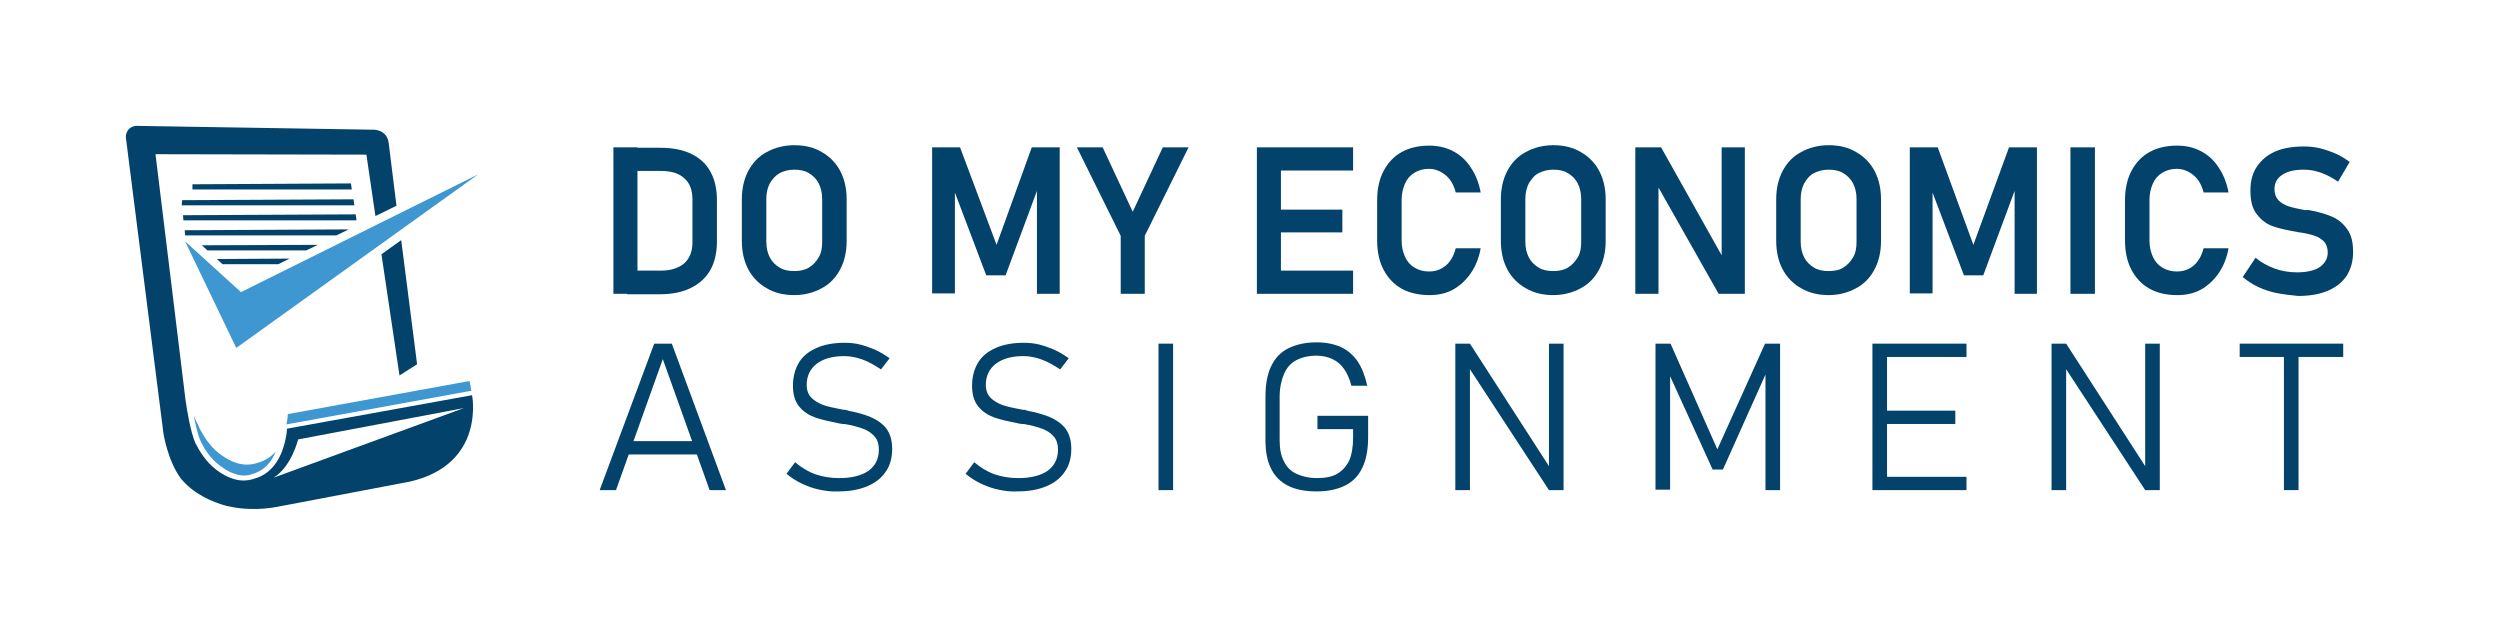
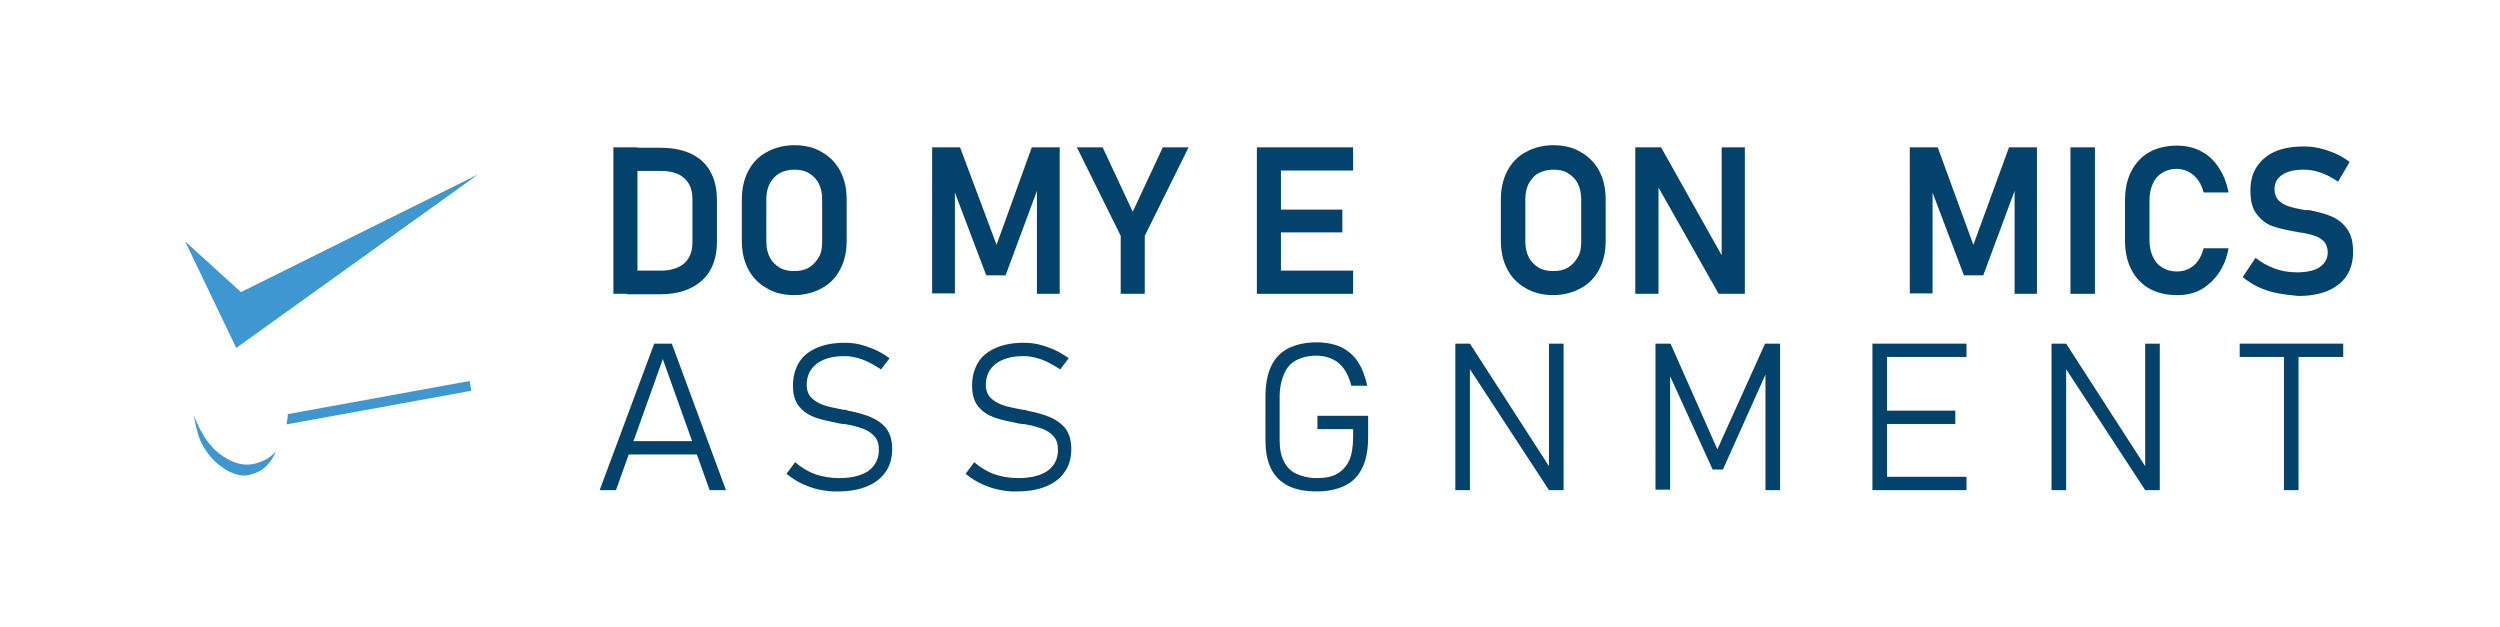
<svg xmlns="http://www.w3.org/2000/svg" version="1.1" id="Layer_1" x="0px" y="0px" viewBox="0 0 582 146" style="enable-background:new 0 0 582 146;" xml:space="preserve">
  <style type="text/css">
	.st0{fill:#03426A;}
	.st1{fill:#3E97D1;}
</style>
  <g>
    <path class="st0" d="M142.8,34.3h5.6v34.1h-5.6V34.3z M146,63h7.9c2.3,0,4.1-0.6,5.4-1.7c1.3-1.2,1.9-2.8,1.9-4.9v-10   c0-2.1-0.6-3.8-1.9-4.9c-1.3-1.2-3.1-1.7-5.4-1.7H146v-5.4h7.8c2.8,0,5.2,0.5,7.1,1.4c2,1,3.5,2.3,4.5,4.2c1,1.8,1.5,4,1.5,6.6v9.7   c0,2.5-0.5,4.7-1.5,6.5c-1,1.8-2.5,3.2-4.5,4.2c-2,1-4.4,1.5-7.2,1.5H146V63z" />
    <path class="st0" d="M178.5,67.1c-1.8-1-3.3-2.5-4.3-4.4c-1-1.9-1.5-4.1-1.5-6.6v-9.7c0-2.5,0.5-4.7,1.5-6.6c1-1.9,2.4-3.4,4.3-4.4   c1.8-1,4-1.6,6.4-1.6s4.6,0.5,6.4,1.6c1.8,1,3.3,2.5,4.3,4.4c1,1.9,1.5,4.1,1.5,6.6v9.7c0,2.5-0.5,4.7-1.5,6.6s-2.4,3.4-4.3,4.4   c-1.8,1-4,1.6-6.4,1.6S180.3,68.2,178.5,67.1z M188.3,62.3c1-0.6,1.7-1.4,2.3-2.4s0.8-2.2,0.8-3.6v-10c0-1.4-0.3-2.6-0.8-3.6   c-0.5-1-1.3-1.8-2.3-2.4s-2.1-0.8-3.4-0.8c-1.3,0-2.4,0.3-3.4,0.8c-1,0.6-1.7,1.4-2.3,2.4c-0.5,1-0.8,2.2-0.8,3.6v10   c0,1.4,0.3,2.6,0.8,3.6c0.5,1,1.3,1.8,2.3,2.4c1,0.6,2.1,0.8,3.4,0.8C186.2,63.1,187.3,62.9,188.3,62.3z" />
    <path class="st0" d="M240.2,34.3h6.5v34.1h-5.3v-26l0.2,1.5l-7.5,20.2h-4.5l-7.5-19.8l0.2-2v26h-5.3V34.3h6.5L232,57L240.2,34.3z" />
    <path class="st0" d="M266.5,54.9v13.5h-5.6V54.9l-10.2-20.6h6l7,15l7-15h6L266.5,54.9z" />
    <path class="st0" d="M292.6,34.3h5.6v34.1h-5.6V34.3z M295,34.3h20v5.4h-20V34.3z M295,48.8h17.5v5.3H295V48.8z M295,63h20v5.4h-20   V63z" />
-     <path class="st0" d="M326.3,67.2c-1.8-1-3.2-2.5-4.2-4.4s-1.5-4.2-1.5-6.8v-9.4c0-2.6,0.5-4.9,1.5-6.8s2.4-3.4,4.2-4.4   c1.8-1,4-1.5,6.4-1.5c2,0,3.9,0.4,5.6,1.3c1.7,0.9,3,2.1,4.1,3.8c1.1,1.6,1.9,3.6,2.3,5.8h-5.8c-0.3-1.1-0.7-2.1-1.3-2.9   c-0.6-0.8-1.3-1.4-2.2-1.9c-0.8-0.4-1.7-0.7-2.7-0.7c-1.3,0-2.4,0.3-3.4,0.9s-1.7,1.4-2.2,2.5c-0.5,1.1-0.8,2.4-0.8,3.8V56   c0,1.5,0.3,2.7,0.8,3.8c0.5,1.1,1.2,1.9,2.2,2.5s2.1,0.9,3.4,0.9c1,0,1.9-0.2,2.7-0.6c0.8-0.4,1.6-1,2.2-1.9c0.6-0.8,1-1.8,1.3-2.9   h5.8c-0.4,2.3-1.2,4.2-2.3,5.8c-1.1,1.6-2.5,2.9-4.1,3.8s-3.5,1.3-5.5,1.3C330.3,68.7,328.1,68.2,326.3,67.2z" />
    <path class="st0" d="M355.2,67.1c-1.8-1-3.3-2.5-4.3-4.4s-1.5-4.1-1.5-6.6v-9.7c0-2.5,0.5-4.7,1.5-6.6c1-1.9,2.4-3.4,4.3-4.4   c1.8-1,4-1.6,6.4-1.6c2.4,0,4.6,0.5,6.4,1.6c1.8,1,3.3,2.5,4.3,4.4c1,1.9,1.5,4.1,1.5,6.6v9.7c0,2.5-0.5,4.7-1.5,6.6   s-2.4,3.4-4.3,4.4c-1.8,1-4,1.6-6.4,1.6C359.2,68.7,357.1,68.2,355.2,67.1z M365,62.3c1-0.6,1.7-1.4,2.3-2.4s0.8-2.2,0.8-3.6v-10   c0-1.4-0.3-2.6-0.8-3.6c-0.5-1-1.3-1.8-2.3-2.4c-1-0.6-2.1-0.8-3.4-0.8s-2.4,0.3-3.4,0.8s-1.7,1.4-2.3,2.4c-0.5,1-0.8,2.2-0.8,3.6   v10c0,1.4,0.3,2.6,0.8,3.6s1.3,1.8,2.3,2.4c1,0.6,2.1,0.8,3.4,0.8S364,62.9,365,62.3z" />
    <path class="st0" d="M380.6,34.3h6.1l14.7,26.2l-0.6,0.6V34.3h5.4v34.1h-6.1l-14.6-25.8l0.6-0.6v26.4h-5.4V34.3z" />
-     <path class="st0" d="M419.3,67.1c-1.8-1-3.3-2.5-4.3-4.4s-1.5-4.1-1.5-6.6v-9.7c0-2.5,0.5-4.7,1.5-6.6c1-1.9,2.4-3.4,4.3-4.4   c1.8-1,4-1.6,6.4-1.6c2.4,0,4.6,0.5,6.4,1.6c1.8,1,3.3,2.5,4.3,4.4c1,1.9,1.5,4.1,1.5,6.6v9.7c0,2.5-0.5,4.7-1.5,6.6   s-2.4,3.4-4.3,4.4c-1.8,1-4,1.6-6.4,1.6C423.3,68.7,421.2,68.2,419.3,67.1z M429.1,62.3c1-0.6,1.7-1.4,2.3-2.4s0.8-2.2,0.8-3.6v-10   c0-1.4-0.3-2.6-0.8-3.6c-0.5-1-1.3-1.8-2.3-2.4c-1-0.6-2.1-0.8-3.4-0.8s-2.4,0.3-3.4,0.8s-1.7,1.4-2.3,2.4c-0.5,1-0.8,2.2-0.8,3.6   v10c0,1.4,0.3,2.6,0.8,3.6s1.3,1.8,2.3,2.4c1,0.6,2.1,0.8,3.4,0.8S428.2,62.9,429.1,62.3z" />
    <path class="st0" d="M467.7,34.3h6.5v34.1H469v-26l0.2,1.5l-7.5,20.2h-4.5l-7.5-19.8l0.2-2v26h-5.3V34.3h6.5l8.3,22.7L467.7,34.3z" />
    <path class="st0" d="M487.7,68.4h-5.7V34.3h5.7V68.4z" />
    <path class="st0" d="M500.4,67.2c-1.8-1-3.2-2.5-4.2-4.4s-1.5-4.2-1.5-6.8v-9.4c0-2.6,0.5-4.9,1.5-6.8s2.4-3.4,4.2-4.4   c1.8-1,4-1.5,6.4-1.5c2,0,3.9,0.4,5.6,1.3c1.7,0.9,3,2.1,4.1,3.8c1.1,1.6,1.9,3.6,2.3,5.8H513c-0.3-1.1-0.7-2.1-1.3-2.9   c-0.6-0.8-1.3-1.4-2.2-1.9c-0.8-0.4-1.7-0.7-2.7-0.7c-1.3,0-2.4,0.3-3.4,0.9s-1.7,1.4-2.2,2.5c-0.5,1.1-0.8,2.4-0.8,3.8V56   c0,1.5,0.3,2.7,0.8,3.8c0.5,1.1,1.2,1.9,2.2,2.5s2.1,0.9,3.4,0.9c1,0,1.9-0.2,2.7-0.6c0.8-0.4,1.6-1,2.2-1.9c0.6-0.8,1-1.8,1.3-2.9   h5.8c-0.4,2.3-1.2,4.2-2.3,5.8c-1.1,1.6-2.5,2.9-4.1,3.8s-3.5,1.3-5.5,1.3C504.3,68.7,502.2,68.2,500.4,67.2z" />
    <path class="st0" d="M529.9,68.2c-1.5-0.3-2.9-0.8-4.2-1.4c-1.3-0.6-2.5-1.4-3.6-2.3l3-4.5c1.3,1.1,2.8,1.9,4.4,2.5   c1.6,0.6,3.4,0.9,5.2,0.9c2.3,0,4.1-0.4,5.3-1.2s1.9-2,1.9-3.4v0c0-1-0.3-1.9-0.8-2.5c-0.6-0.6-1.3-1.1-2.2-1.4   c-0.9-0.3-2.1-0.6-3.5-0.8c0,0-0.1,0-0.1,0s-0.1,0-0.1,0l-0.4-0.1c-2.3-0.4-4.2-0.8-5.6-1.3c-1.5-0.5-2.7-1.4-3.8-2.8   s-1.5-3.2-1.5-5.6v0c0-2.2,0.5-4,1.5-5.5c1-1.5,2.4-2.7,4.2-3.5c1.8-0.8,4.1-1.2,6.7-1.2c1.2,0,2.4,0.1,3.7,0.4   c1.2,0.3,2.4,0.7,3.6,1.2c1.2,0.5,2.3,1.2,3.4,2l-2.7,4.6c-1.3-0.9-2.6-1.6-4-2.1s-2.7-0.7-4-0.7c-2.2,0-3.8,0.4-5,1.2   s-1.8,1.9-1.8,3.3v0c0,1.1,0.3,1.9,0.9,2.6c0.6,0.6,1.4,1.1,2.3,1.4c0.9,0.3,2.2,0.6,3.8,0.9c0.1,0,0.1,0,0.2,0c0.1,0,0.1,0,0.2,0   c0.1,0,0.2,0,0.3,0c0.1,0,0.2,0,0.3,0c2.1,0.4,3.9,0.9,5.3,1.5c1.4,0.6,2.6,1.5,3.6,2.9s1.4,3.1,1.4,5.4v0c0,2.1-0.5,3.9-1.5,5.5   c-1,1.5-2.5,2.7-4.4,3.5s-4.2,1.2-6.9,1.2C533,68.7,531.4,68.5,529.9,68.2z" />
    <path class="st0" d="M152.3,80h4.1l12.6,34.1h-3.8l-10.9-30.5l-10.9,30.5h-3.8L152.3,80z M145.5,102.7h17.9v3.1h-17.9V102.7z" />
    <path class="st0" d="M190.8,114c-1.5-0.3-2.8-0.8-4.1-1.4s-2.5-1.4-3.6-2.3l2-2.7c1.4,1.2,3,2.2,4.7,2.8c1.7,0.6,3.6,0.9,5.6,0.9   c2.9,0,5.2-0.6,6.8-1.7c1.6-1.2,2.4-2.8,2.4-4.9v0c0-1.3-0.3-2.3-1-3.1c-0.7-0.8-1.6-1.4-2.7-1.8c-1.1-0.4-2.5-0.8-4.3-1.1   c0,0-0.1,0-0.2,0s-0.1,0-0.2,0l-0.7-0.1c-2.4-0.5-4.3-0.9-5.7-1.4c-1.4-0.5-2.7-1.3-3.7-2.5c-1-1.2-1.5-2.8-1.5-4.9v0   c0-2.1,0.5-3.9,1.4-5.4c0.9-1.5,2.3-2.6,4.1-3.4c1.8-0.8,4-1.2,6.5-1.2c1.2,0,2.4,0.1,3.6,0.4c1.2,0.3,2.3,0.7,3.5,1.2   c1.1,0.5,2.3,1.2,3.4,2l-2,2.6c-1.5-1-2.9-1.8-4.3-2.3c-1.4-0.5-2.8-0.8-4.2-0.8c-2.8,0-4.9,0.6-6.5,1.8c-1.5,1.2-2.3,2.8-2.3,4.9   v0c0,1.3,0.4,2.3,1.1,3s1.7,1.3,2.8,1.7s2.7,0.7,4.7,1.1c0.1,0,0.1,0,0.2,0c0.1,0,0.1,0,0.2,0c0.1,0,0.2,0,0.3,0.1   c0.1,0,0.2,0,0.3,0.1c2.1,0.4,3.9,0.9,5.3,1.5c1.4,0.6,2.6,1.4,3.6,2.6c0.9,1.2,1.4,2.8,1.4,4.8v0c0,2.1-0.5,3.9-1.5,5.3   c-1,1.5-2.4,2.6-4.3,3.4s-4.1,1.2-6.8,1.2C193.9,114.5,192.3,114.3,190.8,114z" />
    <path class="st0" d="M232.5,114c-1.5-0.3-2.8-0.8-4.1-1.4s-2.5-1.4-3.6-2.3l2-2.7c1.4,1.2,3,2.2,4.7,2.8c1.7,0.6,3.6,0.9,5.6,0.9   c2.9,0,5.2-0.6,6.8-1.7c1.6-1.2,2.4-2.8,2.4-4.9v0c0-1.3-0.3-2.3-1-3.1c-0.7-0.8-1.6-1.4-2.7-1.8c-1.1-0.4-2.5-0.8-4.3-1.1   c0,0-0.1,0-0.2,0s-0.1,0-0.2,0l-0.7-0.1c-2.4-0.5-4.3-0.9-5.7-1.4c-1.4-0.5-2.7-1.3-3.7-2.5c-1-1.2-1.5-2.8-1.5-4.9v0   c0-2.1,0.5-3.9,1.4-5.4c0.9-1.5,2.3-2.6,4.1-3.4c1.8-0.8,4-1.2,6.5-1.2c1.2,0,2.4,0.1,3.6,0.4c1.2,0.3,2.3,0.7,3.5,1.2   c1.1,0.5,2.3,1.2,3.4,2l-2,2.6c-1.5-1-2.9-1.8-4.3-2.3c-1.4-0.5-2.8-0.8-4.2-0.8c-2.8,0-4.9,0.6-6.5,1.8c-1.5,1.2-2.3,2.8-2.3,4.9   v0c0,1.3,0.4,2.3,1.1,3s1.7,1.3,2.8,1.7s2.7,0.7,4.7,1.1c0.1,0,0.1,0,0.2,0c0.1,0,0.1,0,0.2,0c0.1,0,0.2,0,0.3,0.1   c0.1,0,0.2,0,0.3,0.1c2.1,0.4,3.9,0.9,5.3,1.5c1.4,0.6,2.6,1.4,3.6,2.6c0.9,1.2,1.4,2.8,1.4,4.8v0c0,2.1-0.5,3.9-1.5,5.3   c-1,1.5-2.4,2.6-4.3,3.4s-4.1,1.2-6.8,1.2C235.5,114.5,233.9,114.3,232.5,114z" />
-     <path class="st0" d="M273.1,114.1h-3.4V80h3.4V114.1z" />
    <path class="st0" d="M318.5,96.7v5c0,2.8-0.4,5.2-1.3,7.1s-2.2,3.3-4,4.2c-1.8,0.9-4,1.4-6.6,1.4c-2.7,0-4.9-0.4-6.7-1.3   c-1.8-0.9-3.1-2.2-4-4s-1.3-4-1.3-6.7V92.4c0-2.8,0.4-5.2,1.3-7.1c0.9-1.9,2.2-3.3,4-4.2c1.8-0.9,4-1.4,6.6-1.4   c2.2,0,4.1,0.4,5.7,1.1c1.6,0.8,2.9,1.9,3.9,3.4s1.7,3.4,2.2,5.6h-3.7c-0.4-1.6-1-2.9-1.7-3.9c-0.7-1-1.6-1.8-2.7-2.3   c-1.1-0.5-2.3-0.8-3.7-0.8c-1.9,0-3.5,0.4-4.8,1.1s-2.2,1.8-2.8,3.2c-0.6,1.4-1,3.2-1,5.3v10.1c0,2,0.3,3.6,1,4.9   c0.6,1.3,1.6,2.3,2.9,2.9s2.9,1,4.8,1c1.9,0,3.5-0.3,4.7-1c1.2-0.7,2.1-1.7,2.8-3.1c0.6-1.4,0.9-3.2,0.9-5.4v-1.9h-8.3v-3.1H318.5z   " />
    <path class="st0" d="M338.8,80h3.4l19.8,30.7l-1.4-0.9V80h3.4v34.1h-3.4l-20.2-30.9l1.8,1.3v29.6h-3.4V80z" />
    <path class="st0" d="M410.9,80h3.5v34.1H411V84.8l0.4,1.5l-10.3,23h-2.4l-10.3-22.6l0.4-2v29.3h-3.4V80h3.5l10.9,24.6L410.9,80z" />
    <path class="st0" d="M435.9,80h3.4v34.1h-3.4V80z M438.2,80h19.6v3.1h-19.6V80z M438.2,95.6h17v3.1h-17V95.6z M438.2,111h19.6v3.1   h-19.6V111z" />
    <path class="st0" d="M477.6,80h3.4l19.8,30.7l-1.4-0.9V80h3.4v34.1h-3.4l-20.2-30.9l1.8,1.3v29.6h-3.4V80z" />
    <path class="st0" d="M521.4,80h24.1v3.1h-24.1V80z M531.7,81.4h3.4v32.7h-3.4V81.4z" />
  </g>
  <g>
    <g>
-       <path class="st0" d="M93,87.4l4.1-2.6l-3.7-28.9l-4.6,3.3L93,87.4z M64.8,61.5l2.6-1.3l-16.9,0.1l1.3,1.2L64.8,61.5z M74,57    l-27,0.1l1.3,1.2l23,0L74,57z M109.9,92l-43.1,7.8c0,0,0,0.1,0,0.1c0,0.6-0.1,1.1-0.2,1.7c-0.5,2.9-2.1,8.5-7.6,9.9l0,0    c-3.1,1-6.1-0.2-8.6-2.1c-2.4-1.8-3.9-4.3-4.9-6.2c-1.2-2.8-2-7.9-2.3-10l-7-57.3L85.3,36l2.1,14.3l4.9-2.4l-1.8-14.5    c-0.3-2.7-2.4-3.1-3.3-3.2l-55.6-0.9c-2.5,0.4-2.3,2.7-2.3,2.7l8.7,68.5c0,0.3,1,6.7,4.1,10.9c3,3.6,7.1,5.4,10.7,6.4    c1.8,0.4,5.5,1.1,10.5,0.4l3.3-0.6l0,0l0,0l28.9-5.5C113.1,108,109.9,92,109.9,92z M63.7,111.2c4.2-2.6,5.7-8.9,5.7-8.9l38.6-7.3    L63.7,111.2z M81.2,53.4L43,53.6l0.1,1.2h1.3l0,0l0,0l33.9,0L81.2,53.4z M82.8,49.9l-40.2,0.2l0.1,1.2l40.3,0L82.8,49.9z     M44.8,42.9l0,1.2l37.1,0l-0.2-1.4L44.8,42.9z M42.3,47.8l40.2,0l-0.2-1.4l-39.9,0.2L42.3,47.8z" />
      <path class="st1" d="M56.1,68l55.2-27.4L55,81L43.1,56.2L56.1,68z M64.2,105.1c-0.9,2.3-2.6,4.5-5.6,5.3l0,0l0,0    c-1.1,0.4-2.1,0.4-3.3,0.1c-1.3-0.3-2.7-1-4.1-2.1c-2.2-1.6-3.7-4-4.5-5.7c-0.7-1.6-1.2-3.9-1.6-6c0.4,1,0.8,1.9,1.2,2.6    c0,0,0,0.1,0,0.1c0.3,0.6,0.6,1.2,1,1.8c0.1,0.1,0.1,0.2,0.1,0.2l0,0c0.9,1.5,2.2,3.1,3.8,4.3c2.5,1.9,5.5,3.1,8.6,2.1v0    C61.7,107.3,63.2,106.3,64.2,105.1z M109.3,88.7L67,96.4c0,0,0,0.1,0,0.1c0,0.6-0.1,1.1-0.2,1.7c0,0.2-0.1,0.4-0.1,0.6l42.3-7.7    l0.7-0.1C109.6,90.2,109.5,89.4,109.3,88.7z" />
    </g>
  </g>
</svg>